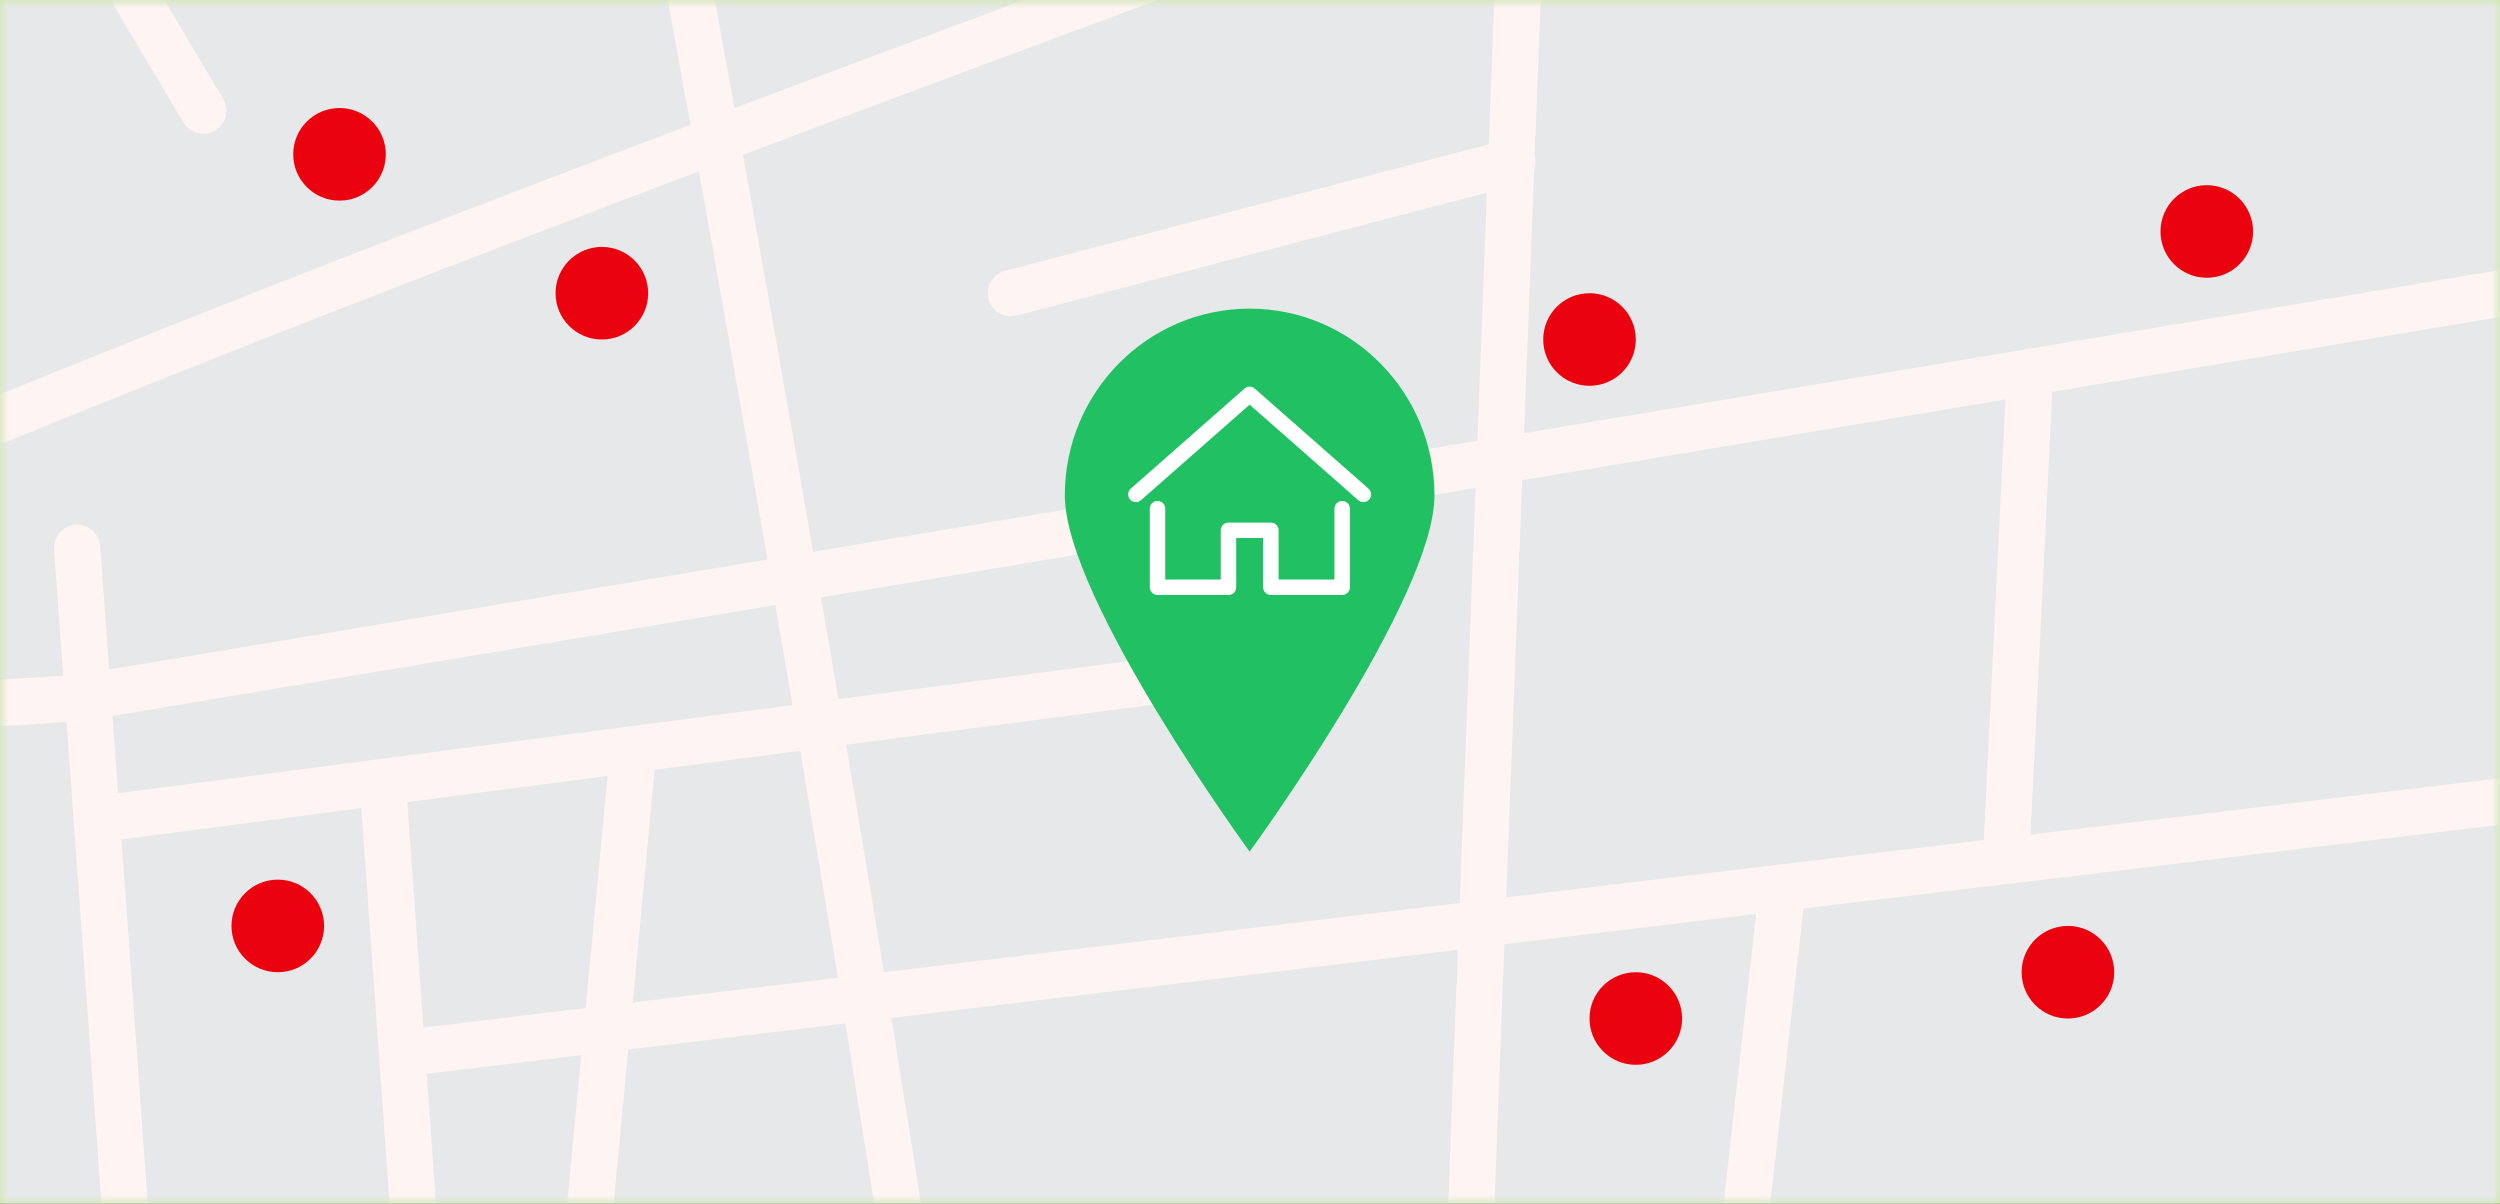
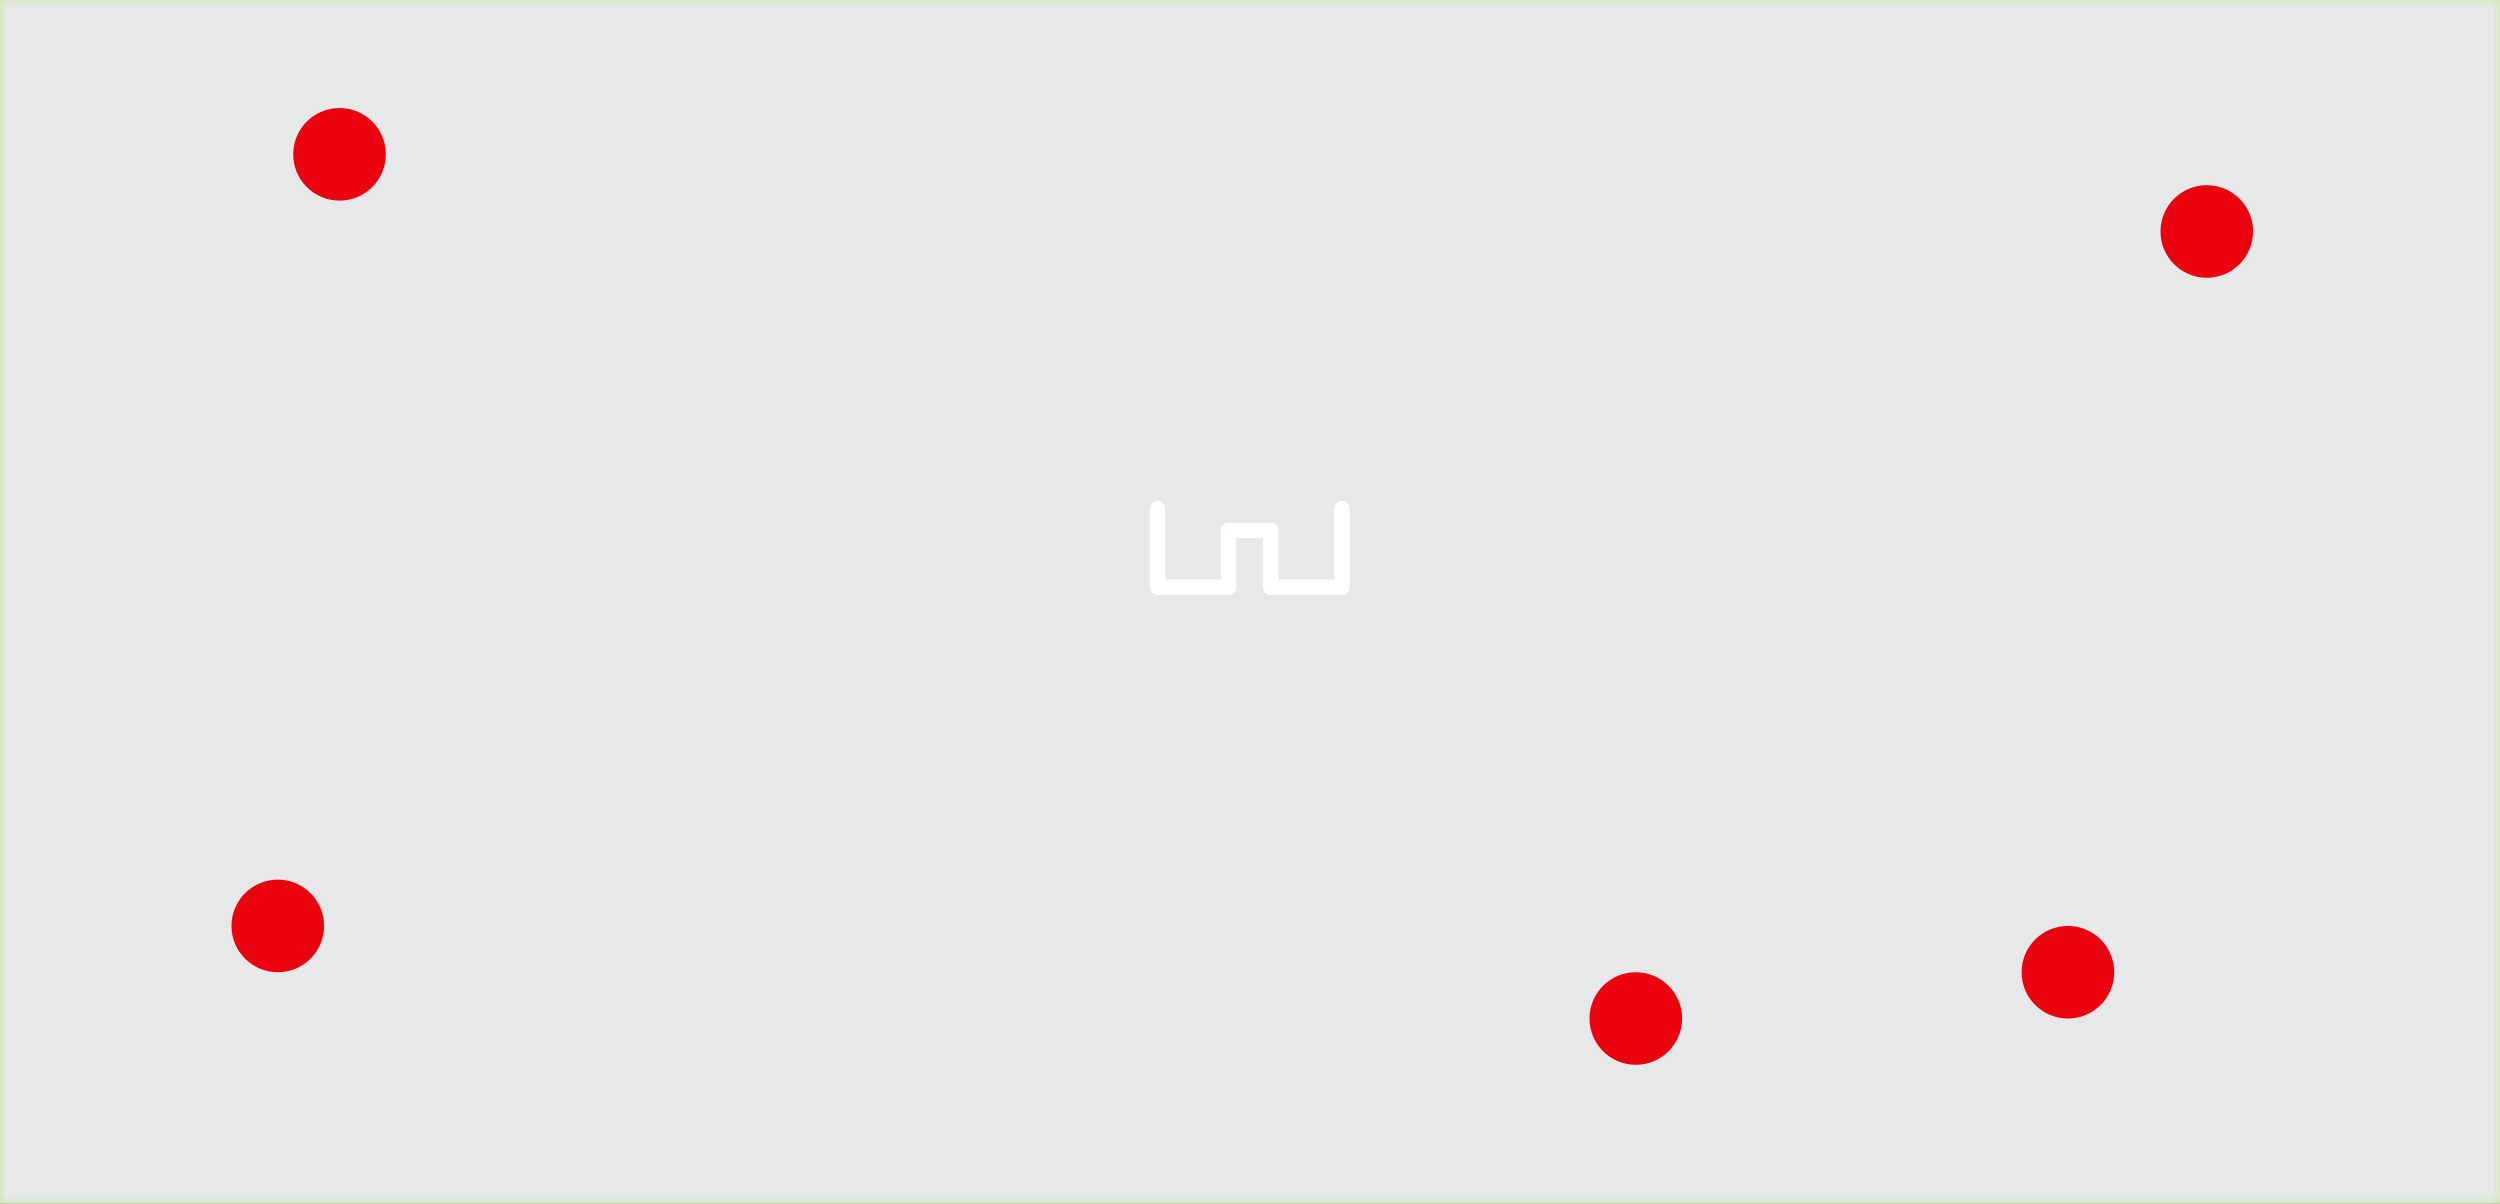
<svg xmlns="http://www.w3.org/2000/svg" xmlns:xlink="http://www.w3.org/1999/xlink" viewBox="0 0 162 78">
  <rect x="0" y="0" width="162" height="78" fill="#333333" stroke="none" />
  <defs>
    <rect id="c" width="162" height="78" />
    <rect id="b" width="162" height="78" />
    <polygon id="e" points="0 0 0 271 293.5 271 293.5 0" />
  </defs>
  <g fill="none" fill-rule="evenodd">
    <mask id="f" fill="#fff">
      <use xlink:href="#c" />
    </mask>
    <use fill="#CAE7A0" xlink:href="#c" />
    <g mask="url(#f)">
      <mask id="a" fill="#fff">
        <use xlink:href="#b" />
      </mask>
      <use fill="#E7E8EA" xlink:href="#b" />
      <g mask="url(#a)">
        <g transform="translate(-123 -37)">
          <mask id="d" fill="#fff">
            <use xlink:href="#e" />
          </mask>
-           <path d="m219.47 46.35l-31.349 8.199c-0.802 0.21-1.282 1.029-1.072 1.831 0.176 0.674 0.784 1.12 1.45 1.12 0.125 0 0.253-0.015 0.38-0.049l30.471-7.969-0.616 16.079-43.044 7.196c-1.712-9.889-3.293-18.766-4.549-25.727 16.1-6.071 33.044-12.322 48.998-18.142l-0.669 17.462zm33.485 16.532l-1.404 28.549-13.1 1.574c-0.096 2e-3 -0.19 0.014-0.281 0.034l-17.567 2.111 1.035-27.033 31.317-5.235zm-18.752 56.429l-14.478-1.253 0.761-19.872 16.311-1.96-2.594 23.085zm10.743 3.938c0.053 2e-3 5.422 0.256 8.704 4.201 2.201 2.646 3.009 6.405 2.44 11.159-4.977-0.262-12.191-0.641-20.913-1.099l1.681-14.96 8.088 0.699zm-25.336-2.191l14.258 1.233-1.692 15.062c-4.117-0.217-8.527-0.448-13.164-0.691l0.598-15.604zm-33.939 13.855c-1.459-10.217-3.156-21.153-4.908-31.953l36.707-4.412-1.454 37.956c-9.456-0.496-19.753-1.036-30.345-1.591zm-24.662-1.291l2.702-28.612 14.072-1.691c1.723 10.617 3.393 21.368 4.836 31.434-7.151-0.374-14.409-0.755-21.61-1.131zm-16.983 25.114l-16.904 1.056 6.757-24.584c3.214 0.167 6.487 0.338 9.806 0.512l0.341 23.016zm-50.989 32.404l0.325-14.846 28.538-1.396c0.648-0.032 1.202-0.476 1.373-1.101l3.009-10.946 17.789-1.112 0.269 18.147-51.303 11.254zm-5.82-25.848l3.389-0.211-0.584 26.721-0.514 0.112-2.291-26.622zm4.091-32.299l-0.636 29.078-3.712 0.232-2.552-29.665c2.056 0.105 4.366 0.224 6.9 0.355zm-31.004-31.166c10.579-7.051 22.124-14.673 31.394-20.669 5.136 1.787 11.519 2.597 17.538 2.903l-2.84 46.71c-15.484-0.804-27.032-1.4-31.135-1.6l-14.957-27.344zm12.777-34.226c8.648-4.613 19.73-11.308 30.75-18.242l9.748 17.132c-8.652 3.702-15.065 6.73-18.22 8.745-4.106 2.623-9.364 6.036-15.354 9.965l-6.924-17.6zm56.993 12.782l-0.578-7.991c-0.06-0.825-0.757-1.45-1.604-1.388-0.827 0.06-1.448 0.778-1.388 1.605l0.591 8.171c-2.558 0.197-8.729 0.58-15.651 0.355-0.16-0.072-0.334-0.121-0.52-0.132-0.211-0.013-0.414 0.02-0.603 0.09-5.183-0.217-10.68-0.797-15.331-2.057 0.678-0.435 1.341-0.86 1.985-1.271 7.885-5.036 37.462-16.86 71.312-29.658 1.239 6.868 2.779 15.525 4.444 25.145l-42.657 7.131zm44.277 2.307l-43.697 5.712-0.362-5.013 42.95-7.181c0.365 2.123 0.736 4.286 1.109 6.482zm3.478 2.571l28.865-3.773c0.822-0.108 1.401-0.861 1.293-1.682-0.107-0.822-0.862-1.402-1.681-1.293l-28.979 3.788c-0.379-2.233-0.756-4.43-1.127-6.587l42.417-7.092-1.031 26.891-37.306 4.484c-0.815-4.987-1.638-9.929-2.451-14.736zm-12.406 1.622l9.43-1.233c0.811 4.797 1.633 9.728 2.447 14.705l-13.3 1.599 1.423-15.071zm-14.985 16.701l-1.043-14.606 12.978-1.697-1.421 15.039-10.514 1.264zm8.937 15.438l-7.814 0.279-0.909-12.721 10.012-1.204-1.289 13.646zm-12.96-29.655l2.146 30.041-15.623 0.558-2.067-28.567 15.544-2.032zm-37.024 41.56l2.843-46.751c1.205 0.031 2.386 0.047 3.522 0.047 5.171 0 9.467-0.281 11.556-0.447l3.492 48.267c-7.607-0.397-14.825-0.773-21.413-1.116zm-15.714 30.956l0.628-28.735c9.858 0.51 22.532 1.17 36.507 1.899l-6.855 24.943-30.28 1.893zm-0.066 3.01l29.505-1.845-2.448 8.906-27.24 1.333 0.183-8.394zm40.212-32.693l-0.668-9.24 25.935-0.926-1.079 11.431c-8.256-0.432-16.402-0.858-24.188-1.265zm158.68-129.28c0.781-0.275 1.192-1.132 0.917-1.913-0.275-0.78-1.128-1.19-1.913-0.917-2.913 1.025-32.619 11.489-68.193 24.432l0.19-4.959c0.032-0.828-0.614-1.525-1.441-1.557-0.842-0.026-1.525 0.615-1.557 1.442l-0.237 6.183c-16.125 5.876-33.314 12.212-49.671 18.379-1.375-7.578-2.247-12.245-2.285-12.447-0.153-0.815-0.941-1.353-1.751-1.198-0.814 0.153-1.35 0.936-1.198 1.751 0.039 0.207 0.952 5.086 2.381 12.971-19.613 7.414-37.851 14.527-51.381 20.229l-9.988-17.555c7.682-4.863 15.235-9.77 21.805-14.094l6.702 11.272c0.28 0.472 0.779 0.733 1.29 0.733 0.261 0 0.525-0.067 0.766-0.211 0.711-0.423 0.946-1.343 0.522-2.055l-6.774-11.392c10.105-6.674 17.396-11.633 18.33-12.269 0.684-0.466 0.861-1.4 0.395-2.084-0.468-0.684-1.398-0.863-2.085-0.395-0.616 0.42-50.834 34.581-76.307 48.087-0.133 0.014-0.267 0.039-0.397 0.091-0.239 0.093-0.435 0.246-0.59 0.429-5.128 2.678-9.162 4.446-11.437 4.819-13.777 2.255-56.952 10.923-57.386 11.01-0.812 0.163-1.339 0.954-1.176 1.766 0.143 0.712 0.769 1.204 1.47 1.204 0.097 0 0.197-0.01 0.296-0.029 0.434-0.087 43.557-8.744 57.281-10.99 2.344-0.384 6.323-2.082 11.331-4.648l7.036 17.883c-7.167 4.711-15.237 10.062-23.572 15.632-26.026 17.392-26.054 17.568-26.186 18.417-0.067 0.425 0.053 0.861 0.327 1.192 0.297 0.359 0.724 0.543 1.156 0.543 0.337 0 0.676-0.113 0.956-0.344 0.057-0.047 0.108-0.097 0.156-0.15 1.288-1.032 13.251-9.15 27.519-18.675l15.234 27.851c0.251 0.459 0.723 0.754 1.245 0.778 1.173 0.055 3.623 0.178 7.106 0.356l5.168 60.08-77.373 16.972c-0.809 0.177-1.322 0.978-1.144 1.787 0.153 0.701 0.774 1.178 1.464 1.178 0.106 0 0.214-0.01 0.322-0.035l78.211-17.156c0.046 4e-3 0.087 0.025 0.134 0.025 0.042 0 0.086-2e-3 0.129-6e-3 0.241-0.02 0.46-0.102 0.653-0.22l55.438-12.161 1.114 75.076c0.012 0.82 0.682 1.477 1.499 1.477h0.023c0.829-0.012 1.49-0.694 1.478-1.522l-1.812-122.1c11.906 0.622 24.293 1.271 36.36 1.903 1.41 10.024 2.569 19.264 3.292 26.863 3.96 41.577 14.575 102.5 14.682 103.12 0.128 0.729 0.761 1.241 1.476 1.241 0.086 0 0.173-7e-3 0.26-0.022 0.816-0.143 1.362-0.92 1.22-1.737-0.107-0.609-10.703-61.423-14.651-102.88-0.714-7.493-1.848-16.571-3.228-26.418 10.401 0.545 20.509 1.075 29.802 1.563l-0.399 10.416c-0.042 0.769-0.868 19.207 12.1 52.624 12.951 33.375 43.978 67.626 44.29 67.968 0.295 0.324 0.701 0.489 1.108 0.489 0.361 0 0.723-0.129 1.011-0.391 0.612-0.559 0.655-1.507 0.097-2.119-0.308-0.338-30.959-34.173-43.71-67.033-12.701-32.73-11.91-51.195-11.899-51.399l0.398-10.398c4.981 0.261 9.701 0.509 14.074 0.739 0.115 0.043 0.234 0.077 0.361 0.092 0.058 6e-3 0.114 9e-3 0.17 9e-3 0.108 0 0.206-0.035 0.308-0.057 17.43 0.915 29.162 1.532 29.611 1.555 0.027 1e-3 0.054 2e-3 0.08 2e-3 0.792 0 1.455-0.621 1.497-1.421 0.043-0.827-0.592-1.533-1.419-1.577-0.16-8e-3 -1.743-0.091-4.492-0.236 0.625-5.527-0.421-9.995-3.155-13.264-4.161-4.971-10.61-5.242-10.803-5.246l-7.936-0.687 2.664-23.711 48.822-5.868c0.822-0.099 1.409-0.846 1.31-1.668-0.098-0.823-0.84-1.422-1.668-1.311l-33.749 4.056 1.411-28.692 35.265-5.895c0.816-0.137 1.368-0.91 1.231-1.727-0.136-0.817-0.91-1.361-1.727-1.232l-68.996 11.535 0.653-17.045c0.1-0.276 0.122-0.584 0.042-0.891-2e-3 -7e-3 -5e-3 -0.013-7e-3 -0.02l0.74-19.322c37.388-13.618 68.578-24.604 69.314-24.863z" fill="#FEF4F1" mask="url(#d)" />
        </g>
      </g>
-       <circle cx="39" cy="19" r="3" fill="#EB020F" mask="url(#a)" />
-       <circle cx="103" cy="22" r="3" fill="#EB020F" mask="url(#a)" />
      <circle cx="134" cy="63" r="3" fill="#EB020F" mask="url(#a)" />
      <circle cx="143" cy="15" r="3" fill="#EB020F" mask="url(#a)" />
      <circle cx="106" cy="66" r="3" fill="#EB020F" mask="url(#a)" />
      <circle cx="18" cy="60" r="3" fill="#EB020F" mask="url(#a)" />
      <circle cx="22" cy="10" r="3" fill="#EB020F" mask="url(#a)" />
      <g transform="translate(69 20)">
-         <path d="m11.976 35.184s11.976-16.395 11.976-23.08c0-6.685-5.362-12.104-11.976-12.104-6.614 0-11.976 5.419-11.976 12.104 0 6.685 11.976 23.08 11.976 23.08z" fill="#20C063" />
-         <polyline points="4.606 12.037 11.976 5.555 19.346 12.037" stroke="#FFF" stroke-linecap="round" stroke-linejoin="round" />
        <polyline points="6.007 12.963 6.007 18.055 10.605 18.055 10.605 14.363 13.352 14.363 13.352 18.055 17.971 18.055 17.971 12.963" stroke="#FFF" stroke-linecap="round" stroke-linejoin="round" />
      </g>
    </g>
  </g>
</svg>